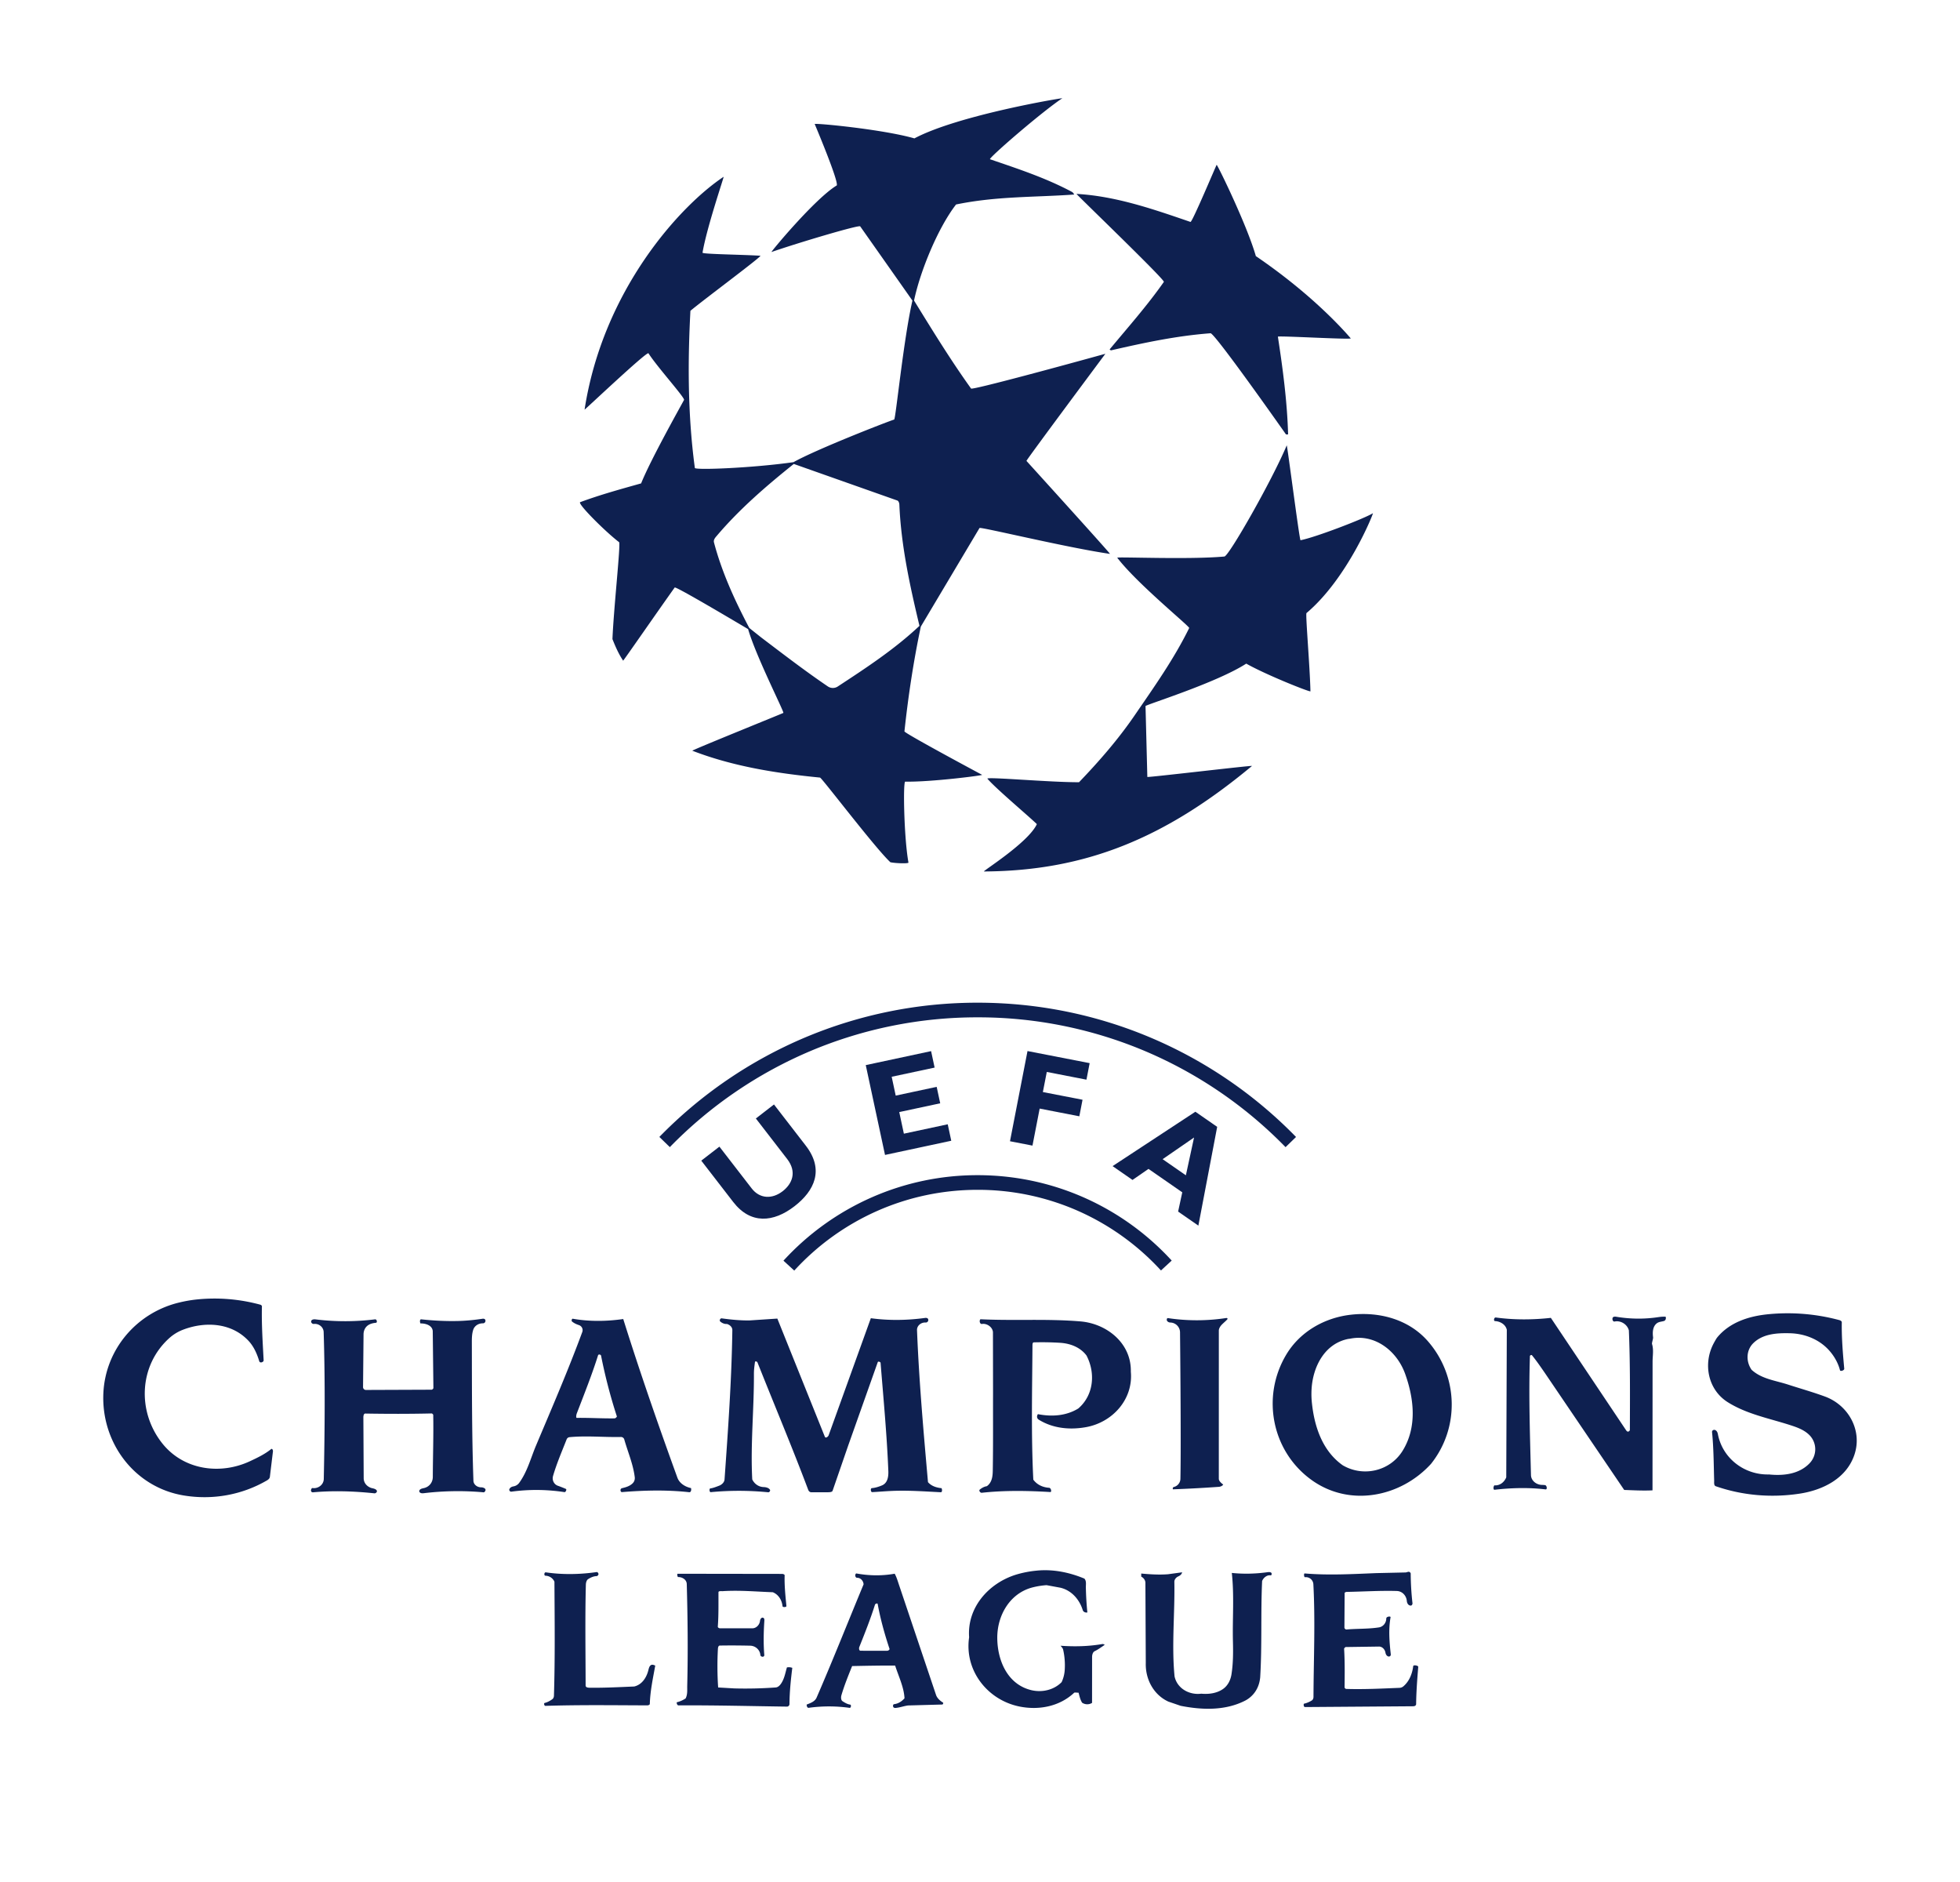
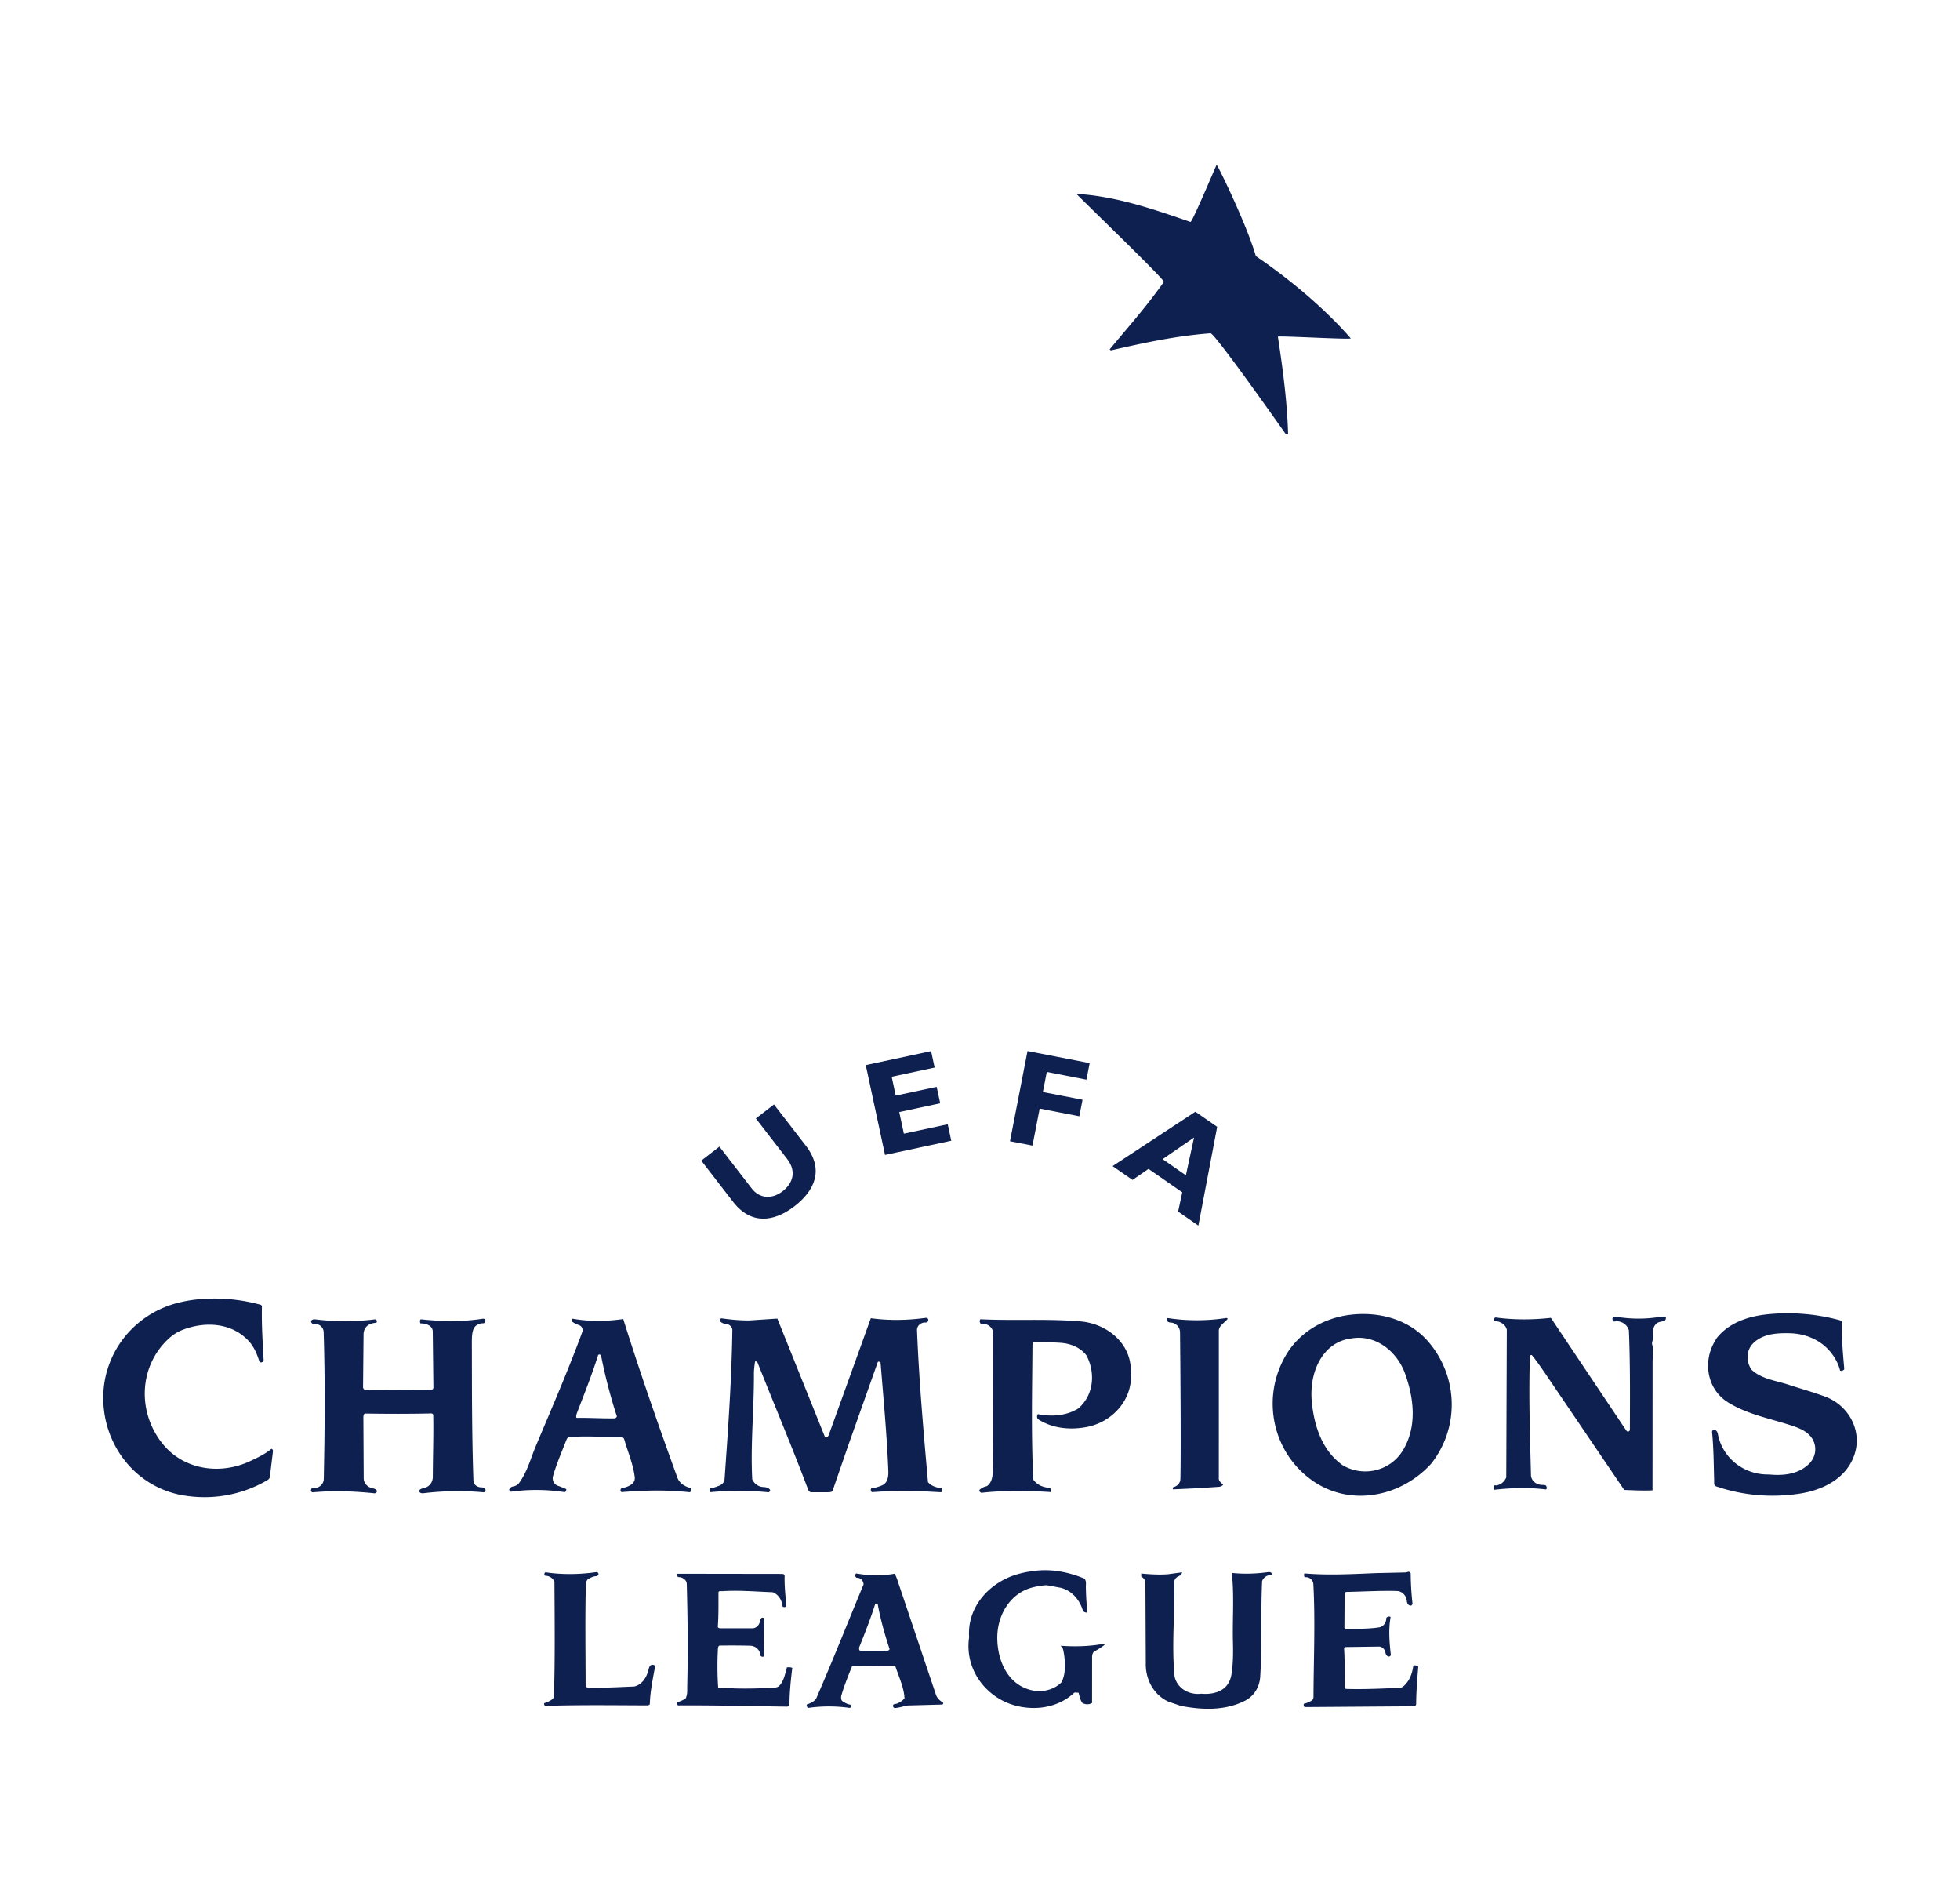
<svg xmlns="http://www.w3.org/2000/svg" width="25" height="24" viewBox="0 0 192.756 200.756">
  <path fill-rule="evenodd" clip-rule="evenodd" fill="rgba(0,0,0,0)" d="M0 0h192.756v192.756H0V0z" />
-   <path d="M129.104 47.508c.047-.114 1.363 10.138 1.471 10.118 1.543-.288 6.742-2.28 7.727-2.879.086-.051-2.664 6.914-7.09 10.649-.123.104.365 5.703.422 8.346.002.125-4.652-1.715-6.85-2.952-3.197 2.064-10.75 4.393-10.746 4.529l.193 7.558c.002.079 11.279-1.264 11.166-1.171-9.254 7.697-17.75 11.196-28.595 11.255-.222.001 4.72-3.058 5.642-5.049-.799-.79-4.436-3.843-5.283-4.857.111-.198 6.678.397 9.781.387 2.141-2.23 4.18-4.571 5.93-7.126 2.072-3.023 4.205-6.024 5.824-9.324.076-.158-5.588-4.755-7.674-7.499-.092-.12 7.701.22 11.434-.129.478-.046 5.044-8.047 6.648-11.856zM105.158 10.482c-2.184 1.444-7.941 6.427-7.709 6.506 2.898.993 5.93 1.979 8.738 3.481.088.046.15.128.248.283-4.238.302-8.287.168-12.612 1.061-1.924 2.482-3.826 7.103-4.482 10.247 1.975 3.204 3.921 6.374 6.087 9.391.301.122 9.771-2.449 14.327-3.713 0 0-8.471 11.367-8.42 11.427 0 0 9.016 9.934 8.91 9.919-4.594-.662-13.831-2.909-13.918-2.761l-6.263 10.515c-.757 3.573-1.339 7.356-1.748 11.183.14.274 8.287 4.633 8.287 4.633.111.06-5.492.783-8.203.724-.245-.005-.137 5.964.344 8.632.023.13-1.366.086-1.926-.032-1.603-1.479-7.319-9.013-7.509-9.032-4.63-.455-9.261-1.182-13.623-2.865-.115-.044 9.704-4.006 9.713-4.034.062-.179-2.927-6.051-3.764-8.939-2.583-1.532-7.735-4.572-7.833-4.437-1.832 2.566-5.477 7.837-5.5 7.803-.524-.786-.85-1.576-1.14-2.299.136-3.331.896-10.198.708-10.342-1.41-1.069-4.375-4.018-4.167-4.26 2.152-.798 4.298-1.385 6.518-2.009.994-2.497 4.286-8.35 4.585-8.915-.026-.36-2.873-3.515-3.802-4.963-.157-.246-6.827 6.078-6.816 6.008C56.159 30.92 64.406 21.923 69.022 18.86c.078-.052-1.781 5.341-2.249 8.093-.027.163 4.23.201 6.182.329.025.171-6.054 4.682-7.474 5.872-.235 4.476-.372 10.533.475 16.773.219.231 6.198-.013 10.52-.626 2.402-1.347 9.771-4.228 10.745-4.548.159-.052 1.004-8.609 1.947-12.688-.37-.53-5.573-7.92-5.573-7.92-.12-.178-6.521 1.72-9.462 2.737-.132.046 4.644-5.71 6.964-7.103.21-.477-2.355-6.547-2.355-6.547-.036-.13 7.223.553 10.637 1.53 4.688-2.491 15.885-4.348 15.779-4.28zM68.34 57.104c-.185.217-.425.457-.344.762.834 3.154 2.191 6.131 3.767 9.123L73.034 68c2.34 1.774 4.67 3.566 7.103 5.218a.958.958 0 0 0 1.073.007c3.013-1.977 6.043-3.958 8.71-6.466-1.011-4.229-1.963-8.542-2.146-12.945-.007-.167-.096-.38-.208-.42L76.51 49.489c-2.947 2.36-5.761 4.788-8.17 7.615z" fill="#0E2050" clip-rule="evenodd" />
  <path d="M121.625 17.585c.059-.083 3.244 6.427 4.184 9.735 6.58 4.474 10.012 8.661 10.131 8.778-.164.142-7.799-.308-7.779-.182.527 3.435.99 6.916 1.09 10.422-.045 0-.219.012-.227 0 0 0-7.725-11-8.062-10.788-3.656.277-7.098 1.018-10.623 1.827.025-.006-.064-.028-.129-.106 1.977-2.382 4.021-4.682 5.785-7.202.146-.209-9.412-9.392-9.322-9.386 4.215.238 8.213 1.635 12.162 2.991.181.062 2.716-5.987 2.79-6.089zM68.816 140.631c.987.135 1.984.236 2.979.221l2.961-.197 5.065 12.598c.084.211.354 0 .405-.141l4.505-12.496c1.938.264 3.874.23 5.786-.029.135-.02.294.008.335.146a.268.268 0 0 1-.27.342c-.487-.031-.943.334-.924.816.213 5.41.693 10.807 1.17 16.211.388.451.958.594 1.451.646.09.221.046.438-.079.432-1.732-.084-3.489-.219-5.244-.139-.697.031-1.397.092-2.084.127-.154.006-.211-.414-.027-.428.354-.027.73-.145 1.081-.293.6-.254.695-.939.672-1.525-.153-3.859-.521-7.703-.828-11.551-.007-.086-.261-.186-.301-.068l-3.153 8.895-1.664 4.82c-.063.184-.43.16-.672.164l-1.62-.002c-.143-.004-.257-.119-.308-.252-1.718-4.57-3.618-9.066-5.418-13.602-.04-.102-.249-.145-.262-.053-.059.416-.117.848-.115 1.281.017 3.775-.378 7.543-.178 11.262.254.508.706.793 1.207.812.264.01.553.076.686.291.055.086-.05.277-.192.264a31.973 31.973 0 0 0-6.141-.012c-.125.012-.169-.377-.04-.396.32-.045.634-.176.947-.293.252-.094.552-.336.576-.668.372-5.25.757-10.58.832-15.922.004-.301-.223-.555-.582-.664-.234.027-.52-.088-.71-.264-.124-.116.015-.353.154-.333zM43.325 140.67c.102-.016.219.027.254.09a.269.269 0 0 1-.245.402c-.449-.008-.877.25-1.021.674-.154.459-.153.953-.152 1.439.011 4.893-.002 9.789.169 14.68.015.412.411.705.83.701.137 0 .27.041.381.121.074.055.11.156.054.26-.025.045-.097.158-.171.152a30.542 30.542 0 0 0-6.398.094c-.101.012-.271.027-.399-.072-.073-.057-.11-.158-.042-.26.112-.168.379-.186.546-.236.549-.166.863-.637.865-1.168.008-2.203.086-4.404.045-6.609-.001-.061-.109-.164-.176-.164-2.362.055-4.731.051-7.072.012-.167-.004-.208.248-.206.414l.034 6.467c-.004.455.271.846.752 1.037.185.072.521.078.643.293.076.135-.097.312-.253.297-2.201-.232-4.424-.301-6.541-.107-.186.016-.246-.148-.221-.254.02-.08.073-.217.173-.201.561.084 1.176-.332 1.189-.969.107-5.225.152-10.451-.013-15.674-.017-.531-.517-.924-1.046-.863-.16.018-.323-.146-.285-.299.045-.18.275-.211.462-.188 2.136.266 4.297.254 6.351-.004.2-.025.269.355.093.369-.307.025-.738.113-1.017.416-.198.215-.3.512-.303.805l-.053 5.635a.306.306 0 0 0 .302.309l7.017-.027c.063 0 .189-.111.188-.184l-.07-6.078c-.06-.625-.794-.82-1.315-.807-.092-.229-.044-.451.078-.438 1.301.139 2.636.211 3.97.176.872-.024 1.741-.11 2.603-.241zM168.773 140.498c.258-.039.52-.057.758-.041.066.182.002.389-.16.447-.242.086-.547.076-.777.252-.445.342-.473.961-.402 1.496.021.152-.148.602-.113.713.191.617.062 1.254.059 1.875l-.008 13.738c-1.018.051-2.035-.008-3.02-.043l-8.484-12.508c-.443-.639-.879-1.277-1.355-1.857-.061-.072-.217.004-.219.092-.143 4.227.008 8.459.111 12.688.016.613.596 1.053 1.215 1.049.061 0 .244.01.301.025.193.055.236.477.045.453-1.77-.215-3.631-.172-5.445.039-.129.016-.164-.277-.023-.473.506.049 1.014-.25 1.27-.848l.059-15.748c-.148-.621-.783-.906-1.252-.922-.186-.006-.123-.414.082-.385 1.881.258 3.875.26 5.869.039l8.033 11.996c.057.084.15.168.242.133.07-.029.156-.109.156-.166.012-3.547.041-7.09-.107-10.627-.188-.691-.912-1.078-1.525-.945-.178.037-.285-.244-.193-.422.047-.09.211-.115.354-.09 1.494.253 3.026.271 4.529.04zM180.5 140.189a21.238 21.238 0 0 1 7.578.633c.107.029.25.115.248.225-.027 1.662.115 3.34.262 4.949.018.197-.418.32-.455.17-.17-.682-.545-1.393-1.047-1.988-1.068-1.275-2.674-1.924-4.32-1.959-1.365-.031-2.844.053-3.871 1.047-.775.75-.816 1.969-.188 2.857 1.07.98 2.539 1.135 3.865 1.566 1.318.428 2.654.803 3.957 1.281 2.504.92 4 3.6 3.154 6.176-.838 2.557-3.377 3.812-5.883 4.188-2.996.451-6.059.199-8.924-.797-.215-.076-.164-.402-.168-.594-.051-1.771-.055-3.52-.225-5.168-.021-.211.193-.287.324-.234.174.07.26.244.295.426.49 2.604 2.84 4.383 5.461 4.316 1.557.158 3.238-.035 4.352-1.221a2.15 2.15 0 0 0-.035-2.971c-.562-.57-1.33-.838-2.076-1.078-2.25-.723-4.619-1.164-6.648-2.441-2.119-1.336-2.646-4.09-1.512-6.25.07-.133.291-.533.385-.648 1.35-1.645 3.428-2.289 5.471-2.485zM12.78 138.619a18.572 18.572 0 0 1 6.83.559c.063.018.154.104.153.162-.047 1.928.083 3.85.183 5.77.01.186-.392.344-.47.088-.209-.688-.533-1.514-1.134-2.16-1.831-1.971-4.681-2.1-7.05-1.174-.516.203-.993.5-1.402.865-3.253 2.922-3.461 7.85-.75 11.248 2.263 2.838 6.171 3.377 9.349 1.893.79-.369 1.587-.75 2.256-1.293.116-.092.21.123.196.236l-.331 2.734c-.021.168-.168.289-.317.375-2.68 1.557-5.814 2.109-8.88 1.6-5.286-.877-8.822-5.674-8.565-10.936.229-4.688 3.585-8.58 8.116-9.65a14.279 14.279 0 0 1 1.816-.317zM96.439 140.727c3.536.174 7.106-.07 10.663.23 2.836.242 5.436 2.346 5.369 5.361.27 2.949-1.945 5.406-4.783 5.918-1.727.312-3.541.139-5.049-.803-.188-.117-.238-.367-.08-.584 1.455.291 3.01.195 4.307-.604 1.654-1.424 1.85-3.781.875-5.65-.66-.879-1.719-1.281-2.779-1.354a31.085 31.085 0 0 0-2.84-.049c-.135.004-.145.184-.146.342-.031 4.764-.148 9.574.09 14.305.438.59 1.066.82 1.686.867.221.018.287.463.133.453-2.436-.145-4.889-.189-7.32.078-.155.018-.34-.232-.208-.342.201-.164.467-.318.753-.361.553-.395.621-1.059.631-1.658.047-2.742.02-5.482.029-8.227l-.01-6.541c-.041-.566-.672-.963-1.162-.879-.204.035-.284-.234-.238-.391.005-.018.041-.113.079-.111zM135.912 140.248c3.037-.355 6.219.465 8.289 2.863 3.221 3.732 3.361 9.199.295 13.045-3.254 3.562-8.666 4.615-12.697 1.748-4.293-3.053-5.436-8.908-2.744-13.406 1.461-2.441 4.062-3.924 6.857-4.25zm-.244 2.578c-2.506.498-3.758 2.932-3.91 5.305a8.935 8.935 0 0 0 .041 1.602c.273 2.51 1.141 5.064 3.285 6.574 2.193 1.281 5.025.623 6.373-1.531 1.566-2.506 1.242-5.551.281-8.225-.875-2.438-3.223-4.301-5.895-3.746-.034.006-.14.013-.175.021zM126.943 167.723c.164-.021.344-.059.492.029.098.059.076.314-.053.293-.348-.062-.748.215-.904.604-.156 3.408.002 6.826-.205 10.268-.133 1.461-1.027 2.201-1.629 2.504-2.125 1.074-4.572.99-6.855.541l-1.307-.447c-1.58-.721-2.467-2.383-2.416-4.121l-.041-8.551c0-.287-.199-.543-.445-.662v-.33c.947.088 1.902.148 2.85.076l1.516-.207c-.059.23-.236.359-.416.438-.23.1-.422.338-.416.578.062 3.361-.303 6.725.021 10.082.277 1.307 1.584 2.014 2.854 1.85.812.076 1.645-.045 2.287-.479.541-.363.838-.969.934-1.59.182-1.162.184-2.342.154-3.516-.059-2.428.15-4.857-.119-7.297 1.224.128 2.468.099 3.698-.063zM141.781 167.736c.127-.004.266-.092.381-.066.078.018.17.115.17.18a29.56 29.56 0 0 0 .189 3.166c.014.109-.072.24-.152.252-.26.031-.43-.227-.451-.482-.047-.576-.488-1.055-1.066-1.072-1.76-.053-3.518.064-5.398.098.018 0-.172.049-.172.111l-.023 3.705c0 .09.139.201.205.195 1.154-.104 2.33-.047 3.482-.227.453-.07.779-.492.779-.951.002-.217.482-.266.457-.129-.238 1.332-.115 2.709.023 3.939.025.209-.152.273-.256.244-.184-.051-.279-.225-.311-.406-.059-.34-.322-.637-.666-.652l-3.572.051c-.029 0-.178.109-.174.195.084 1.365.064 2.744.051 4.113 0 .064.113.16.168.16 1.91.059 3.811-.039 5.725-.117a.684.684 0 0 0 .361-.143c.666-.553.975-1.404 1.066-2.162.023-.184.549-.061.539.059-.111 1.375-.211 2.676-.225 3.979-.002.158-.154.232-.309.234l-11.535.084c-.143.002-.18-.199-.139-.352a2.73 2.73 0 0 0 .863-.359c.127-.082.168-.266.168-.367.016-4.027.201-8.037-.014-12.043a.8.8 0 0 0-.887-.73c-.121.018-.145-.412-.039-.402 2.533.215 5.096.068 7.65-.035l3.112-.07zM64.105 167.875l11.166.016c.108 0 .267.068.264.148-.036 1.1.084 2.195.189 3.285.012.117-.401.158-.417.004-.059-.586-.385-1.219-1.035-1.482-1.755-.062-3.542-.23-5.338-.115-.13.01-.458-.045-.459.115-.006 1.199.022 2.463-.071 3.664-.008.117.156.184.239.186l3.475-.002c.424-.021.748-.393.791-.812.017-.178.161-.344.281-.324.223.033.183.273.174.422-.076 1.197-.098 2.387 0 3.572.007.096-.078.178-.176.176-.112-.002-.233-.072-.242-.178-.045-.562-.522-.988-1.086-1.002a79.817 79.817 0 0 0-3.243-.014c-.149.004-.194.201-.202.348a34.038 34.038 0 0 0 .025 4.123l1.714.1c1.476.041 2.952.004 4.425-.1.241-.018.429-.203.566-.4.367-.527.462-1.17.633-1.74.227-.035.38-.02.573.047-.16 1.287-.292 2.574-.301 3.865-.001.143-.121.271-.262.27-3.865-.051-7.729-.156-11.568-.131-.131 0-.202-.15-.204-.328.335-.078.662-.221.952-.414.224-.436.162-.91.173-1.361.09-3.613.049-7.229-.05-10.84-.014-.496-.522-.771-.939-.742-.119-.204-.062-.356-.047-.356zM102.373 167.547c1.752-.186 3.502.164 5.141.844.236.252.154.619.158.945.02.896.07 1.789.162 2.668-.221.041-.432-.061-.494-.252-.352-1.133-1.193-2.104-2.379-2.387l-1.482-.273a8.426 8.426 0 0 0-1.406.217c-2.463.582-3.857 2.957-3.852 5.396.008 2.385 1.064 4.932 3.568 5.57 1.207.309 2.492-.01 3.299-.84a3.62 3.62 0 0 0 .328-1.268 7.555 7.555 0 0 0-.168-2.199c-.033-.143-.141-.264-.275-.414 1.516.105 2.984.072 4.428-.176.084-.014.174-.002.283.08-.385.268-.738.518-1.066.674-.213.102-.281.406-.281.613l-.004 4.906a.97.97 0 0 1-1.061-.023c-.211-.342-.281-.713-.375-1.062-.119 0-.42-.045-.469 0-1.553 1.461-3.746 1.885-5.809 1.477-3.453-.686-5.924-3.863-5.401-7.393-.229-3.189 2.093-5.779 5.017-6.684a11.232 11.232 0 0 1 2.138-.419zM116.432 140.605a20.76 20.76 0 0 0 6.221-.01c.092-.014.18.062.111.141-.184.209-.41.379-.607.588-.137.145-.297.385-.297.609l-.002 15.807c.002.238.24.449.471.623-.131.189-.371.232-.463.24a145.99 145.99 0 0 1-4.908.266c-.031-.086-.018-.223.104-.25a.92.92 0 0 0 .699-.857c.084-4.154-.041-15.676-.041-15.676a1.063 1.063 0 0 0-1.031-1.01c-.152-.004-.297-.072-.367-.207-.043-.082-.01-.281.11-.264zM50.058 167.725c1.739.258 3.606.232 5.42-.029.11-.016.221.152.189.256-.023.076-.113.174-.188.174-.316.006-.626.139-.912.322-.163.105-.236.369-.242.59-.092 3.611-.03 7.225-.025 10.748 0 .232.256.244.48.248 1.525.016 3.117-.064 4.706-.133.832-.197 1.312-.955 1.507-1.734.054-.213.108-.451.284-.551.121-.068.266-.031.451.057-.241 1.35-.539 2.701-.578 4.09-.002.078-.152.154-.261.152-3.626-.012-7.256-.064-10.879.053-.124.004-.204-.289-.066-.316.276-.061.574-.229.809-.398.125-.09.165-.266.168-.367.125-4.098.073-8.18.052-12.166a1.075 1.075 0 0 0-.955-.635c-.181-.004-.147-.389.04-.361zM52.935 140.672c1.75.309 3.596.289 5.378.031 1.804 5.746 3.755 11.346 5.776 16.916.228.629.858.992 1.457 1.117.055.246-.025.459-.193.441-2.352-.262-4.779-.207-7.181-.012-.155.012-.248-.352.014-.418.325-.08.801-.188 1.141-.529.17-.17.245-.41.215-.648-.173-1.395-.74-2.688-1.12-4.029a.368.368 0 0 0-.361-.256c-1.828.039-3.656-.154-5.483.02a.374.374 0 0 0-.309.248c-.505 1.289-1.059 2.561-1.445 3.893-.124.426.091.893.509 1.041.303.105.602.227.866.34.105.047-.023.359-.155.34a19.765 19.765 0 0 0-5.668-.049c-.154.021-.248-.162-.221-.238.071-.201.256-.291.438-.324a.952.952 0 0 0 .6-.352c.885-1.199 1.246-2.656 1.817-4.01 1.696-4.02 3.43-8.025 4.938-12.119a.568.568 0 0 0-.358-.723c-.281-.092-.548-.219-.743-.389-.087-.076-.016-.309.088-.291zm.425 10.094c-.067.174-.102.484-.005.482 1.353-.02 2.684.072 4.066.051.033-.002.233-.145.211-.215a56.191 56.191 0 0 1-1.683-6.469c-.025-.131-.278-.184-.323-.039-.653 2.078-1.475 4.129-2.266 6.19zM83.184 167.842c1.313.24 2.699.279 4.091.027.188.334.306.719.43 1.1l3.992 11.861c.125.334.422.594.729.785.088.059-.04.209-.052.209l-3.67.1c-.443.059-.877.227-1.344.266-.093.008-.205-.027-.241-.119-.048-.123-.012-.27.1-.285.398-.049.766-.248 1.104-.623-.056-1.162-.601-2.271-1.001-3.494-1.497-.01-3.016.021-4.588.053-.405 1.01-.828 2.041-1.141 3.109-.066.227-.05.531.114.637.271.178.542.33.811.363.148.016.102.371-.056.348a15.845 15.845 0 0 0-4.361-.004c-.137.02-.216-.15-.218-.344.399-.162.873-.311 1.064-.75 1.74-4.006 3.344-8.068 5.011-12.076-.03-.406-.344-.707-.695-.701-.148.002-.222-.188-.183-.338 0-.005.055-.134.104-.124zm.315 7.851c-.04.102-.046.391.133.395l2.847.002c.108-.002.276-.113.242-.213-.522-1.566-.972-3.189-1.259-4.773-.022-.119-.256-.035-.289.07-.477 1.512-1.06 2.986-1.674 4.519z" fill="#0E2050" clip-rule="evenodd" />
-   <path d="M128.979 122.369a45.95 45.95 0 0 0-15.035-10.266 45.744 45.744 0 0 0-17.813-3.582 45.731 45.731 0 0 0-17.81 3.58 45.957 45.957 0 0 0-15.036 10.264l-1.117-1.086a47.529 47.529 0 0 1 15.549-10.611 47.292 47.292 0 0 1 18.414-3.709c6.526 0 12.749 1.32 18.417 3.711a47.493 47.493 0 0 1 15.549 10.613l-1.118 1.086zM115.686 135.523a26.613 26.613 0 0 0-8.885-6.371 26.439 26.439 0 0 0-10.673-2.232c-3.802 0-7.414.799-10.68 2.236a26.59 26.59 0 0 0-8.887 6.379l-1.153-1.057a28.153 28.153 0 0 1 9.412-6.75 27.977 27.977 0 0 1 11.308-2.371c4.017 0 7.841.846 11.3 2.367a28.133 28.133 0 0 1 9.404 6.744l-1.146 1.055z" fill="#0E2050" />
  <path d="M74.396 117.816l3.4 4.4c1.985 2.57.92 4.809-1.207 6.453-2.251 1.74-4.686 1.949-6.54-.449l-3.409-4.412 1.934-1.494 3.444 4.457c.861 1.115 2.187 1.162 3.301.301 1.024-.791 1.555-2.055.483-3.441l-3.338-4.32 1.932-1.495zM93.311 121.686l-7.067 1.513-2.055-9.582 6.971-1.492.376 1.756-4.581.98.43 2.01 4.37-.935.377 1.755-4.37.936.493 2.305 4.68-1.002.376 1.756zM107.736 115.17l-4.232-.824-.418 2.144 4.232.822-.341 1.764-4.233-.822-.767 3.949-2.399-.465 1.869-9.621 6.631 1.289-.342 1.764zM118.344 125.371l-2.48-1.719 3.352-2.311-.872 4.03zm3.34-5.168l-2.326-1.613-8.832 5.801 2.125 1.475 1.707-1.178 3.602 2.498-.443 2.053 2.16 1.5 2.007-10.536z" fill="#0E2050" clip-rule="evenodd" />
</svg>